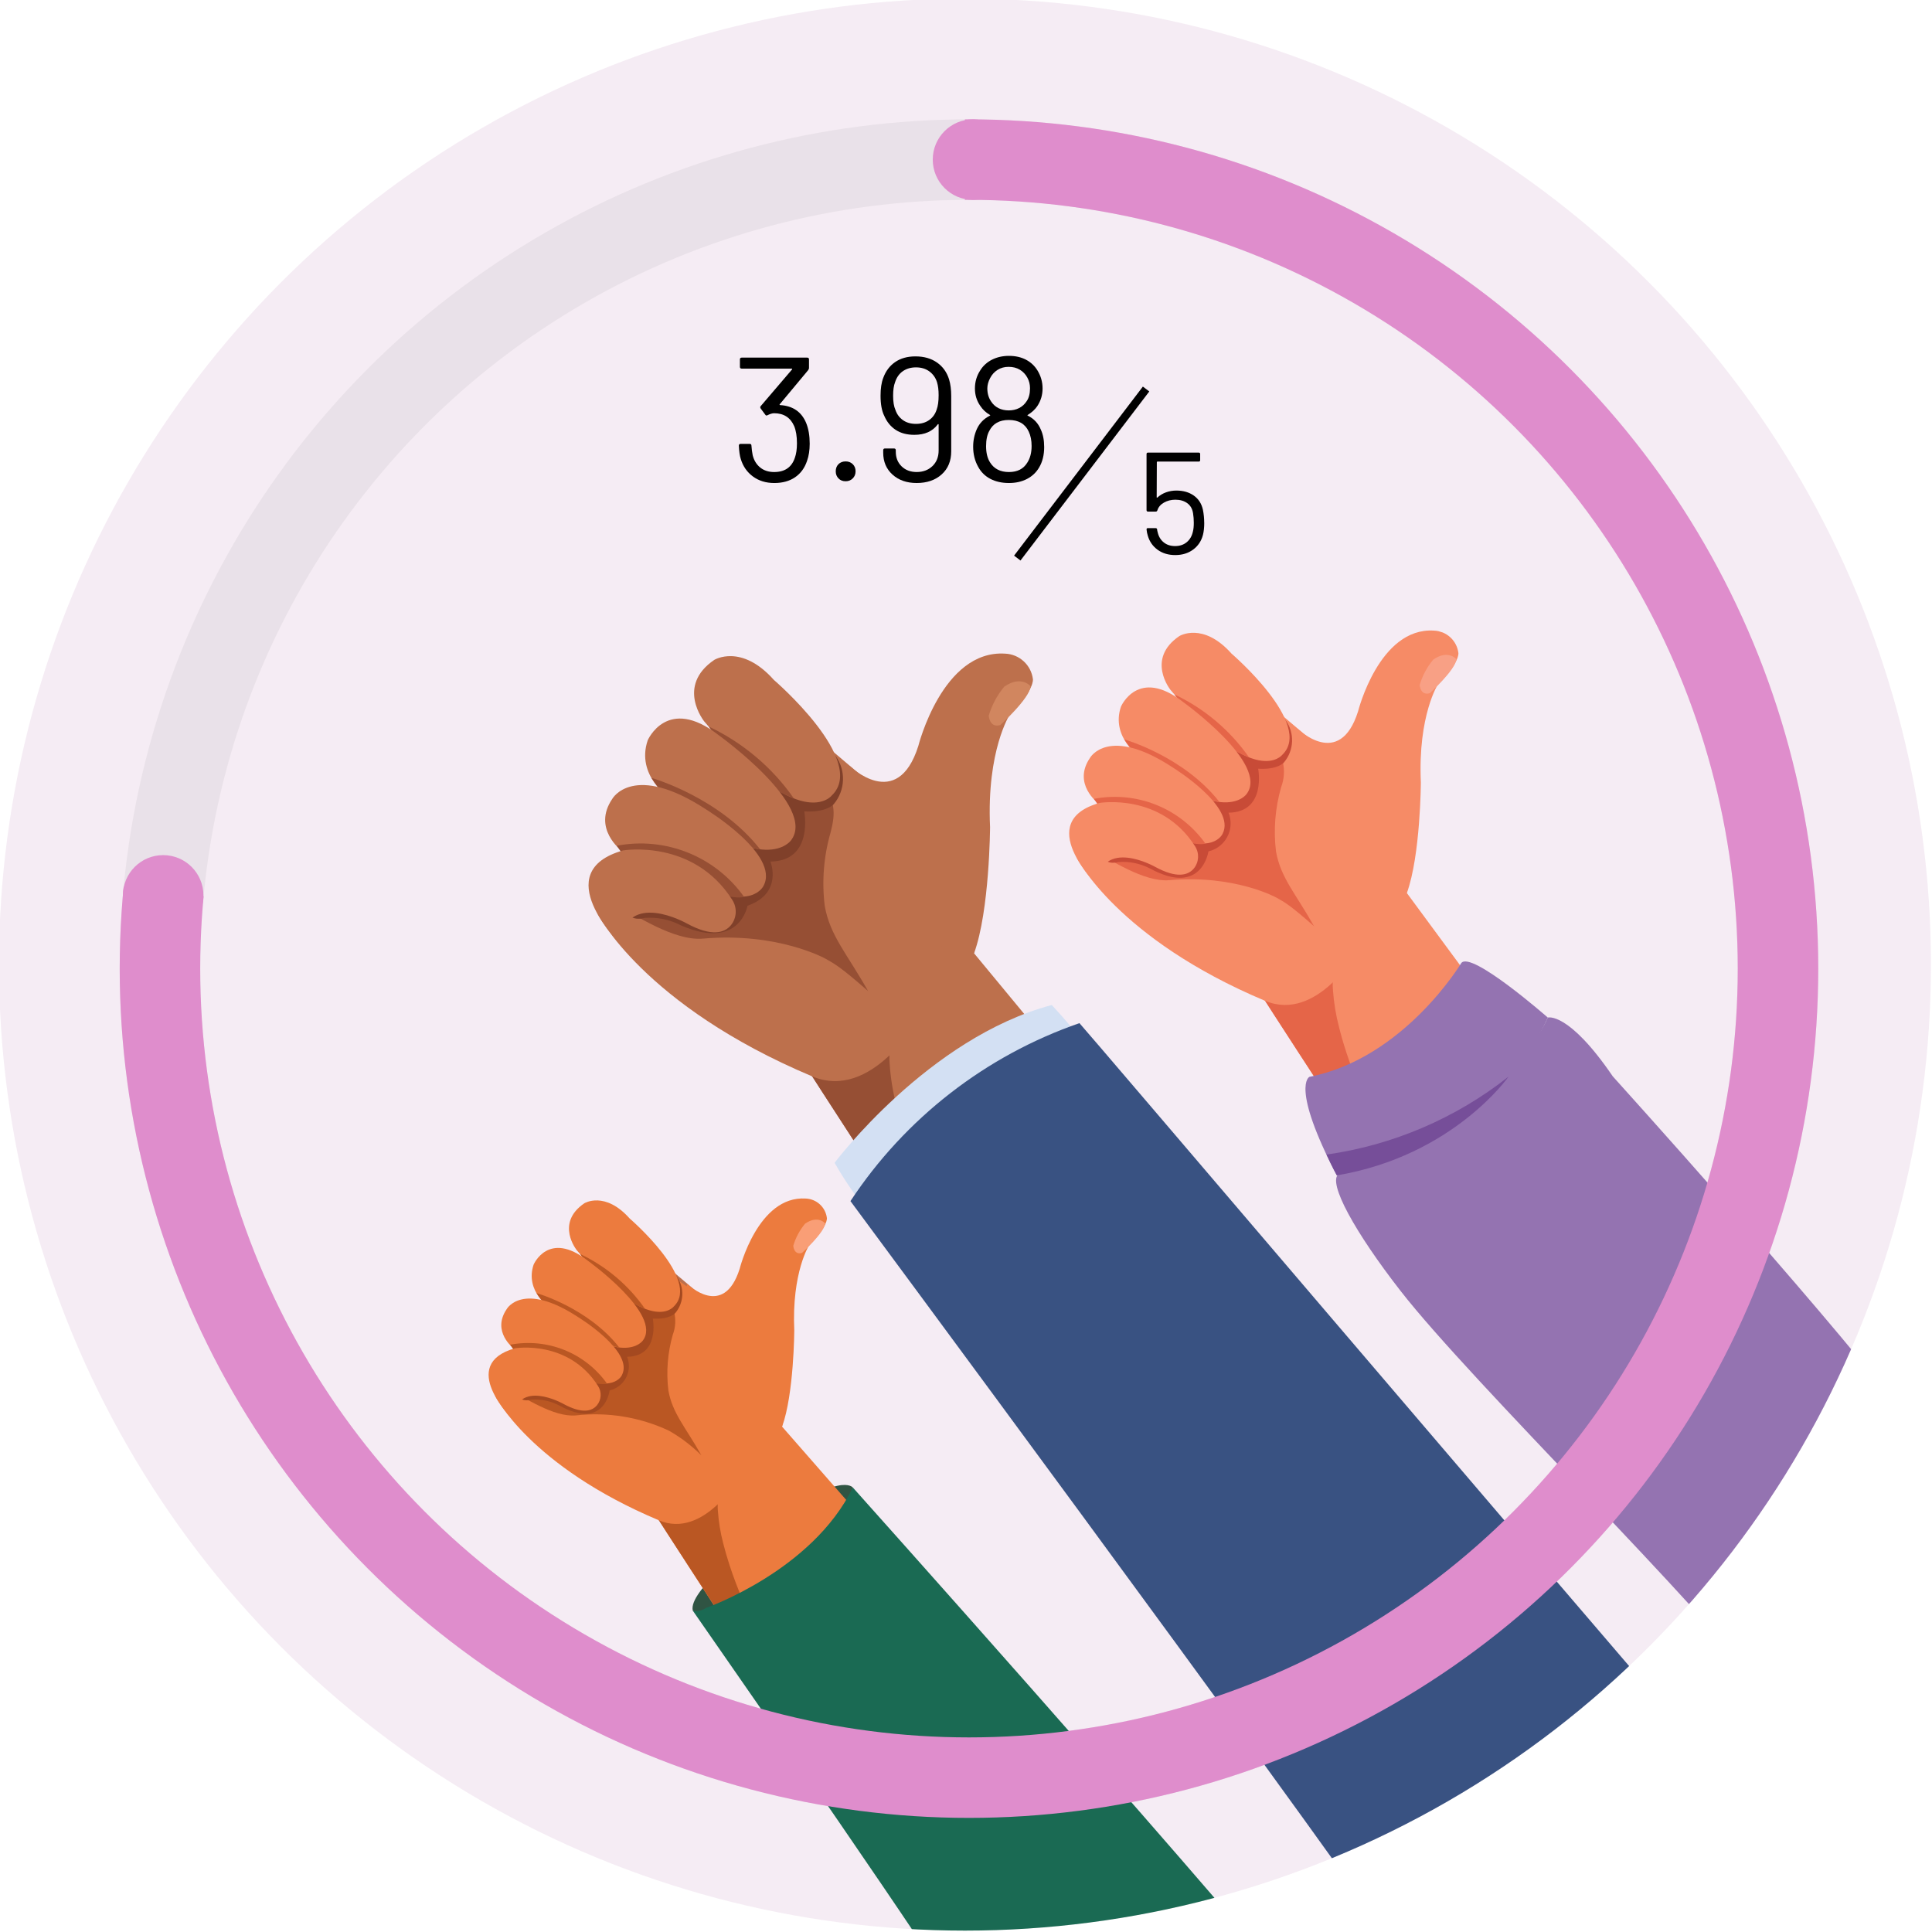
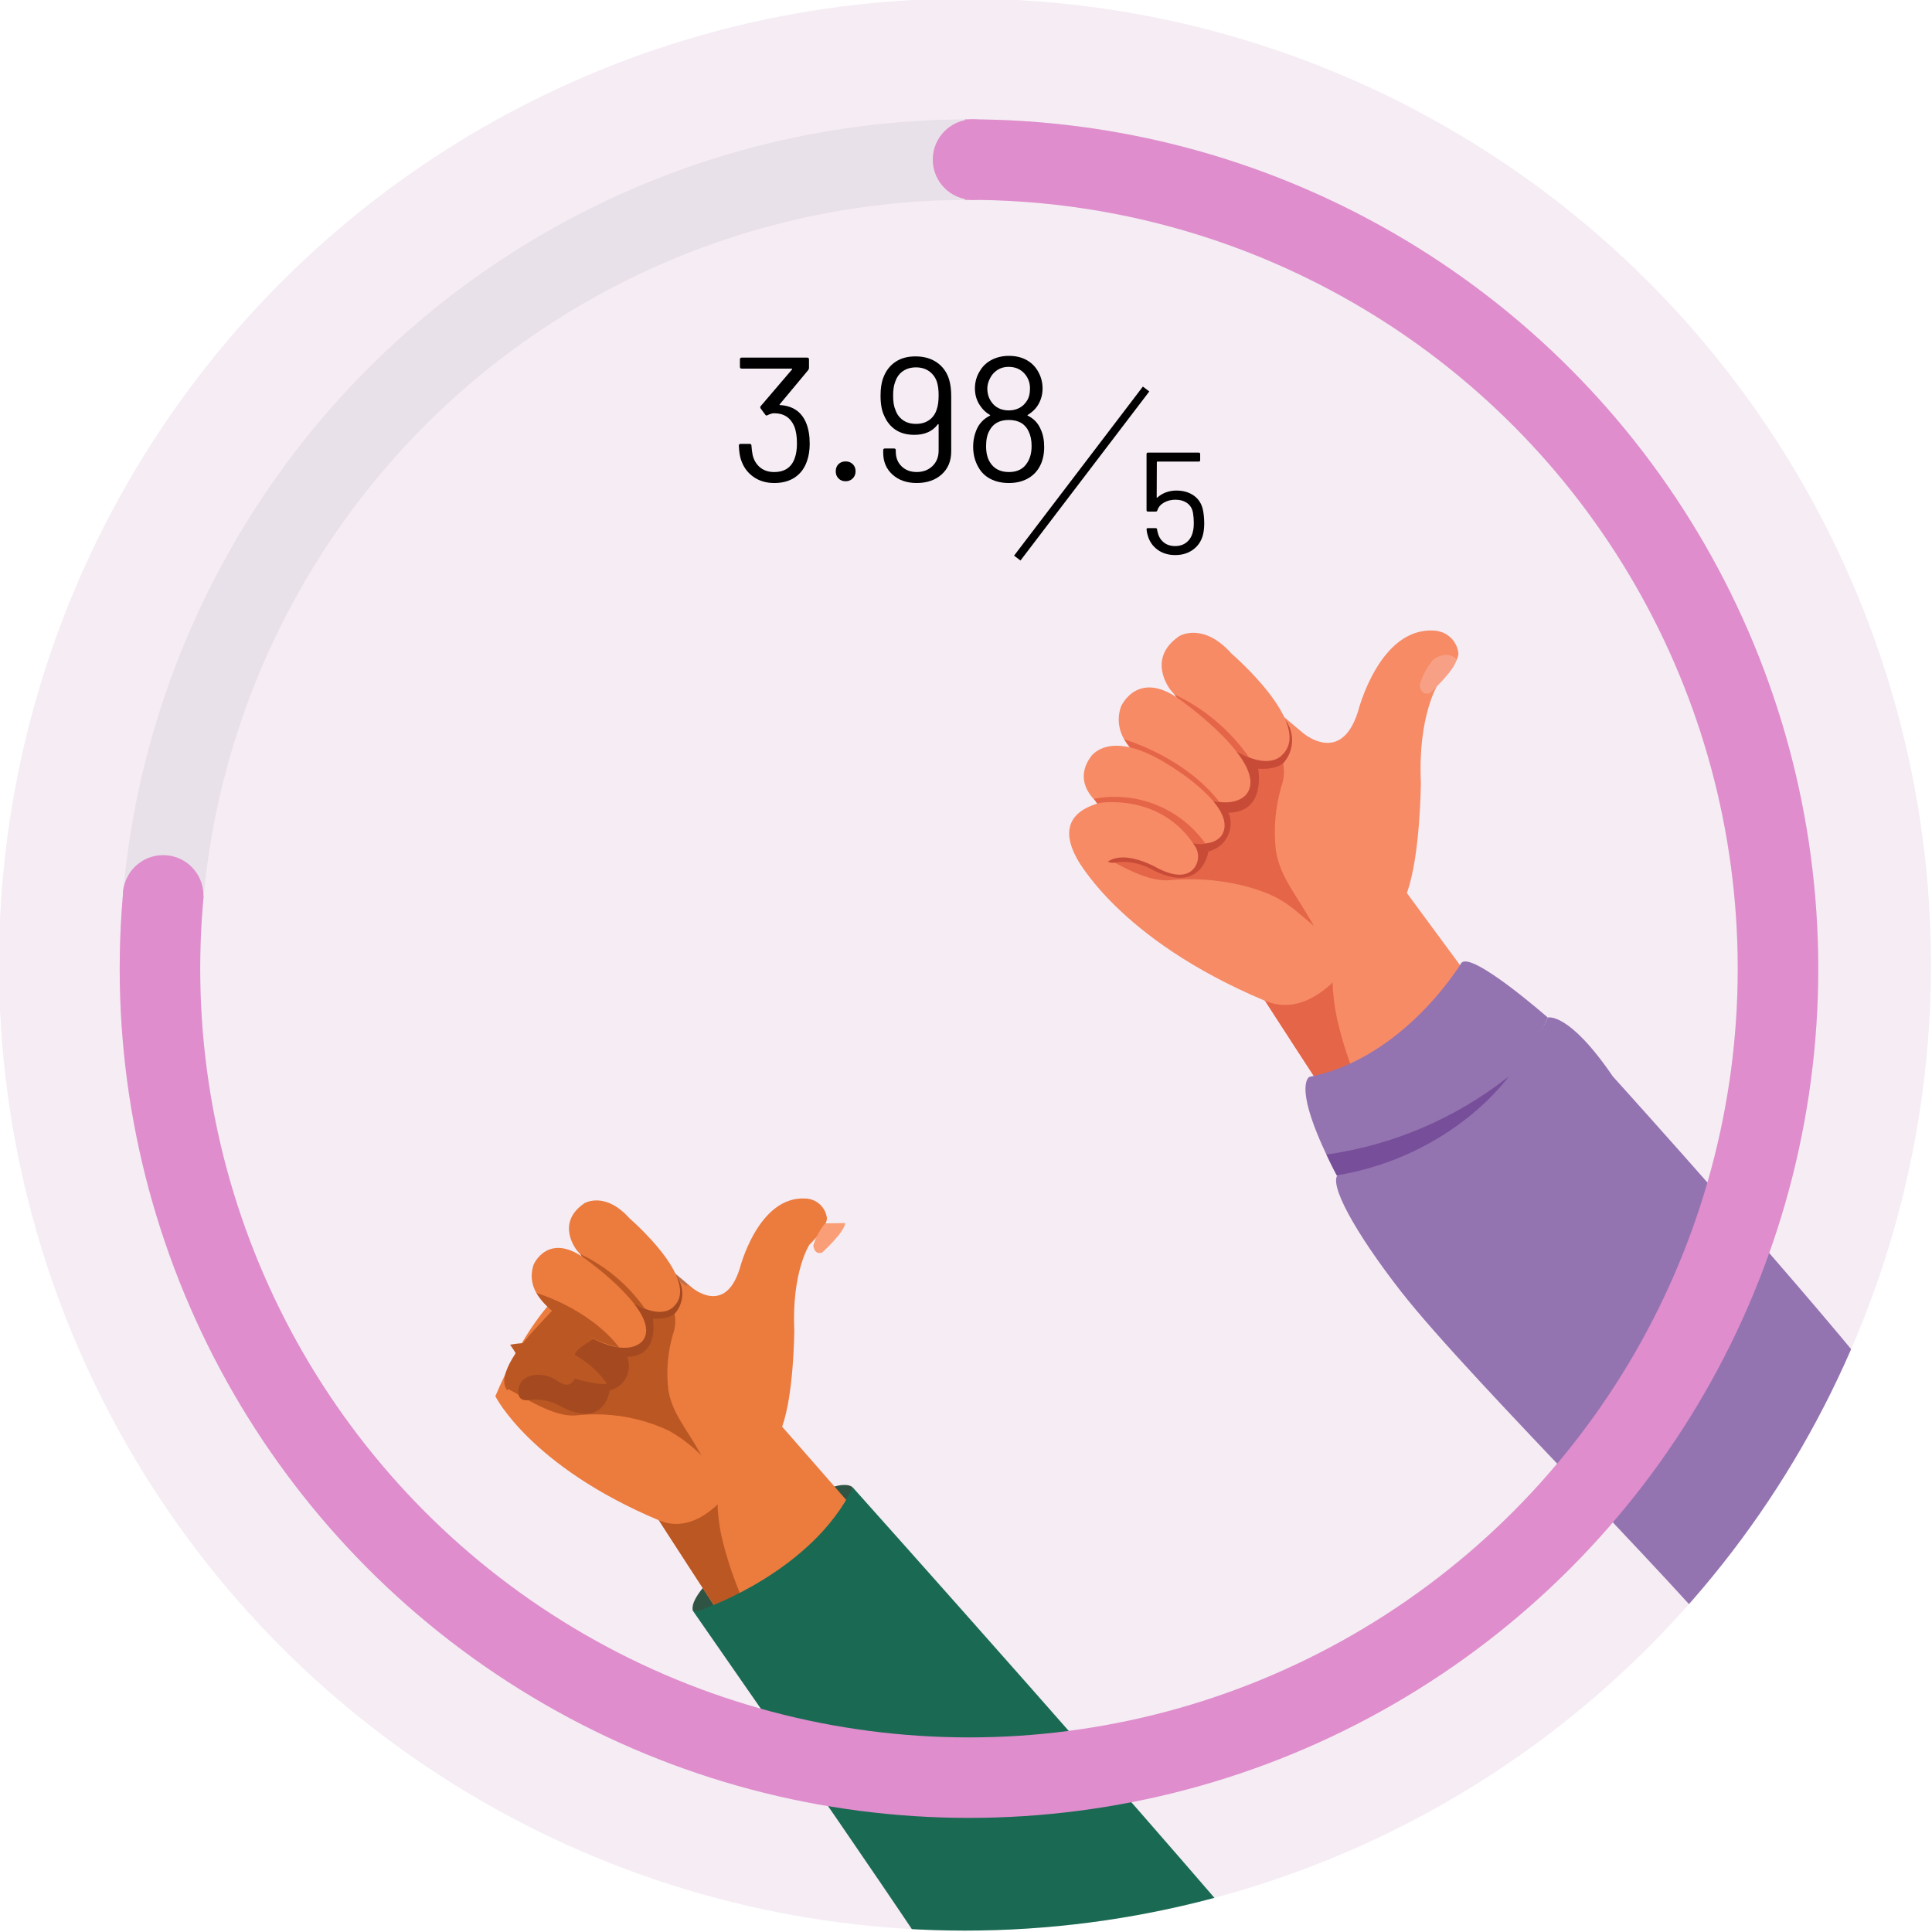
<svg xmlns="http://www.w3.org/2000/svg" id="_レイヤー_1" data-name=" レイヤー 1" width="240" height="240" version="1.1" viewBox="0 0 240 240">
  <defs>
    <clipPath id="clippath">
      <circle cx="119.87" cy="119.826" r="120" fill="none" stroke-width="0" />
    </clipPath>
    <clipPath id="clippath-1">
      <rect x="58.623" y="74.942" width="178.741" height="175.069" transform="translate(-50.652 256.5) rotate(-73)" fill="none" stroke-width="0" />
    </clipPath>
    <clipPath id="clippath-2">
      <rect x="58.623" y="74.942" width="178.741" height="175.069" transform="translate(-50.652 256.5) rotate(-73)" fill="none" stroke-width="0" />
    </clipPath>
    <clipPath id="clippath-3">
-       <rect x="58.623" y="74.942" width="178.741" height="175.069" transform="translate(-50.652 256.5) rotate(-73)" fill="none" stroke-width="0" />
-     </clipPath>
+       </clipPath>
    <clipPath id="clippath-4">
      <polygon points="119.87 4.281 119.87 122.626 -18.117 106.168 -18.117 254.626 270.737 254.626 270.737 -14.626 119.87 -14.626 119.87 4.281" fill="none" stroke-width="0" />
    </clipPath>
  </defs>
  <g clip-path="url(#clippath)">
    <g id="_マスクグループ_5" data-name="マスクグループ 5">
      <path id="_パス_120" data-name="パス 120" d="M-23.737-.174h284.262v240H-23.737V-.174Z" fill="#efe0ec" isolation="isolate" opacity=".6" stroke-width="0" />
      <g id="_グループ_44" data-name="グループ 44">
        <g id="_グループ_5" data-name="グループ 5">
          <g clip-path="url(#clippath-1)">
            <g id="_グループ_4" data-name="グループ 4">
              <path id="_パス_21" data-name="パス 21" d="M174.764,110.937s-11.264-3.083-11.56-2.855c-2.999,2.306-6.223,8.554-6.61,15.351l.005.008c.058.091.665,1.034,1.677,2.604.808,1.254,1.875,2.909,3.128,4.851l.043.065.37.572,1.618,2.504,2.356,3.642c4.984,7.7,17.576,26.478,22.446,33.863,0,0,15.356,4.156,21.786-12.77l-35.258-47.836Z" fill="#f68b66" stroke-width="0" />
              <path id="_パス_22" data-name="パス 22" d="M184.376,162.569l-2.449-.361c-4.691-7.136-10.959-16.684-16.094-24.532l-2.386-3.647-1.628-2.495-.373-.57-.043-.065c-1.259-1.93-2.334-3.587-3.152-4.854-.886-1.372-1.468-2.287-1.655-2.597l-.005-.008s4.81-7.501,9.071-2.363c-.11.63-.136,1.272-.078,1.91h0c.108,1.562.363,3.11.761,4.625.23.924.524,1.957.899,3.106.544,1.671,1.261,3.587,2.2,5.768,2.713,6.306,7.281,14.834,14.927,26.082" fill="#e56548" stroke-width="0" />
              <path id="_パス_23" data-name="パス 23" d="M149.599,80.828s13.732,11.293,16.715,14.135c0,0-3.126,4.754-9.732,2.76,0,0-9.902-4.523-6.982-16.894" fill="#f68b66" stroke-width="0" />
              <path id="_パス_24" data-name="パス 24" d="M157.15,124.326c-18.409-7.746-23.369-17.738-23.369-17.738,11.961-28.068,25.238-17.137,25.238-17.137,6.749,4.242,12.169,10.297,15.638,17.474,0,0,2.56,5.53-5.947,11.148,0,0-5.065,8.982-11.558,6.25" fill="#f68b66" stroke-width="0" />
              <path id="_パス_25" data-name="パス 25" d="M135.589,105.549c2.29,1.184,6.495,4.067,9.681,3.789,8.141-.714,13.322,2.184,13.322,2.184,1.026.584,1.549.821,4.635,3.524-2.275-4.053-4.141-6.002-4.717-9.276-.325-2.676-.108-5.39.638-7.98.769-2.038.243-4.338-1.335-5.839-1.751-1.999-5.325-9.022-7.907-10.783-1.703-1.161.773,6.707-.922,7.571-3.964,2.022-6.759,5.271-9.744,8.485-1.22,1.314-5.603,6.424-3.722,8.571" fill="#e56548" stroke-width="0" />
              <path id="_パス_26" data-name="パス 26" d="M137.115,105.413c.373-1.935,2.987-2.349,4.916-1.373.781.395,1.606,1.294,2.511.738s.608-1.502.483-2.303c-.341-1.055.046-2.21.956-2.845.972-.748,2.371-1.311,2.91-2.512.499-1.115.436-2.453,1.16-3.521.642-.803,1.485-1.422,2.442-1.797,1.455-.579,2.867-1.26,4.226-2.039.824-.536,2.333-1.169,2.974-.318,1.155,1.589,1.076,3.762-.191,5.263,0,0-.761.939-3.209.787,0,0,1.059,5.403-3.679,5.463.737,1.827-.148,3.905-1.975,4.642-.169.068-.344.124-.522.165,0,0-.795,5.623-7.223,2.144-1.221-.642-2.598-.927-3.973-.822,0,0-2.254.679-1.801-1.669" fill="#c84b37" stroke-width="0" />
              <path id="_パス_27" data-name="パス 27" d="M145.413,85.715s-3.113-3.842,1.09-6.7c0,0,2.929-1.808,6.485,2.182,0,0,10.245,8.8,6.3,12.57,0,0-3.38,4.449-13.872-8.051" fill="#f68b66" stroke-width="0" />
              <path id="_パス_28" data-name="パス 28" d="M145.911,86.272c3.711,1.756,6.9,4.451,9.252,7.817-3.83-1.566-7.068-4.302-9.252-7.817" fill="#e56548" stroke-width="0" />
              <path id="_パス_29" data-name="パス 29" d="M139.253,87.773s2.115-4.941,7.716-.569c0,0,10.776,7.725,7.869,11.456,0,0-2.943,4.218-13.168-4.571,0,0-3.727-2.486-2.418-6.318" fill="#f68b66" stroke-width="0" />
              <path id="_パス_30" data-name="パス 30" d="M139.674,91.857s7.388,2.083,11.836,7.801c0,0-3.964-.638-8.659-4.53-1.277-.858-2.361-1.973-3.182-3.273" fill="#e56548" stroke-width="0" />
              <path id="_パス_31" data-name="パス 31" d="M136.409,99.766s-3.224-2.392-.995-5.637c0,0,2.272-4.03,10.205,1.168,0,0,8.026,4.902,6.25,8.289,0,0-1.29,2.939-7.26-.381,0,0-6.275-4.765-8.199-3.434" fill="#f68b66" stroke-width="0" />
              <path id="_パス_32" data-name="パス 32" d="M135.889,99.236c5.296-1.014,10.697,1.147,13.832,5.534,0,0-.631.951-12.639-3.176,0,0,.295-.301-1.193-2.357" fill="#e56548" stroke-width="0" />
              <path id="_パス_33" data-name="パス 33" d="M136.232,109.87s-7.912-7.803.35-10.127c0,0,7.63-1.291,11.871,5.38.555.856.495,1.972-.149,2.763-.684.819-2.058,1.297-4.813-.206,0,0-6.607-3.744-7.257,2.19" fill="#f68b66" stroke-width="0" />
              <path id="_パス_34" data-name="パス 34" d="M161.202,90.529s5.197,5.127,7.497-2.147c0,0,2.619-10.476,9.434-10.046,1.555.057,2.84,1.233,3.034,2.777,0,0,.208,1.154-2.51,3.834,0,0-2.536,3.896-2.153,12.261,0,0-.047,9.067-1.739,13.726,0,0-4.855,2.011-10.095-10.117,0,0-4.999-4.494-3.468-10.291" fill="#f68b66" stroke-width="0" />
              <path id="_パス_35" data-name="パス 35" d="M180.917,81.888s-1.009-1.24-2.867.043c-.774.926-1.35,2.001-1.692,3.158,0,0,.078,1.375,1.256,1.022,0,0,3.199-2.899,3.303-4.219" fill="#f8a085" stroke-width="0" />
              <path id="_パス_36" data-name="パス 36" d="M233.54,182.051c-3.103,10.192-7.974,19.758-14.392,28.261-7.253-10.269-36.3-38.56-45.176-49.964-5.617-7.218-9.103-13.479-7.683-14.504,0,0,21.043-8.311,25.985-19.441,0,0,2.562-.77,8.069,7.302,0,0,25.415,28.129,35.169,40.777-.544,2.527-1.2,5.051-1.969,7.571" fill="#9473b1" stroke-width="0" />
              <path id="_パス_37" data-name="パス 37" d="M181.523,119.637s-7.076,11.822-18.866,14.135c0,0-2.388,1.114,3.402,12.236,0,0,19.861-5.022,26.213-19.606,0,0-9.528-8.357-10.749-6.766" fill="#9473b1" stroke-width="0" />
              <path id="_パス_38" data-name="パス 38" d="M164.777,143.426c8.263-1.17,16.068-4.511,22.619-9.682,0,0-6.868,9.834-21.328,12.266,0,0-.558-.981-1.286-2.583" fill="#764e99" stroke-width="0" />
            </g>
          </g>
        </g>
        <g id="_グループ_7" data-name="グループ 7">
          <g clip-path="url(#clippath-2)">
            <g id="_グループ_6" data-name="グループ 6">
              <path id="_パス_39" data-name="パス 39" d="M105.942,184.783s-1.735-2.191-10.242,4.897c-2.674,2.229-10.233,7.951-9.64,10.402,0,0,14.196,9.059,19.882-15.3" fill="#305443" stroke-width="0" />
              <path id="_パス_40" data-name="パス 40" d="M130.326,215.136c-2.182,5.895-6.792,10.567-12.657,12.829-3.836-.416-7.642-1.075-11.395-1.975-5.081-7.645-13.304-19.94-16.92-25.526l-2.048-3.166-1.406-2.177-.321-.497-.037-.056c-1.087-1.692-2.016-3.126-2.719-4.217l-1.457-2.263-.004-.006c.336-5.907,3.138-11.338,5.744-13.343.259-.199,10.047,2.481,10.047,2.481l33.173,37.916Z" fill="#ec7b3e" stroke-width="0" />
              <path id="_パス_41" data-name="パス 41" d="M105.509,222.092l-2.129-.313c-4.076-6.203-9.525-14.5-13.987-21.321l-2.074-3.17-1.415-2.167-.323-.496-.037-.056c-1.093-1.678-2.028-3.117-2.739-4.218-.77-1.192-1.275-1.987-1.437-2.261l-.004-.006s4.181-6.52,7.883-2.053c-.095.548-.118,1.106-.067,1.66h0c.093,1.359.314,2.706.66,4.023.2.803.456,1.7.781,2.699.473,1.452,1.097,3.117,1.912,5.013,2.358,5.481,6.326,12.891,12.976,22.669" fill="#ba5723" stroke-width="0" />
              <path id="_パス_42" data-name="パス 42" d="M75.284,151.051s11.934,9.818,14.527,12.284c0,0-2.72,4.13-8.459,2.399,0,0-8.607-3.931-6.072-14.684" fill="#bd704c" stroke-width="0" />
              <path id="_パス_43" data-name="パス 43" d="M81.845,188.856c-16-6.732-20.311-15.412-20.311-15.412,10.396-24.395,21.935-14.894,21.935-14.894,5.866,3.687,10.576,8.95,13.592,15.187,0,0,2.225,4.807-5.17,9.691,0,0-4.402,7.806-10.045,5.433" fill="#ec7b3e" stroke-width="0" />
              <path id="_パス_44" data-name="パス 44" d="M63.108,172.535c1.987,1.026,5.648,3.536,8.414,3.294,3.961-.45,7.968.207,11.578,1.898,1.472.839,2.826,1.869,4.029,3.063-1.977-3.523-3.599-5.217-4.1-8.063-.284-2.325-.096-4.684.552-6.936.668-1.771.211-3.77-1.161-5.075-1.521-1.741-4.628-7.842-6.872-9.372-1.48-1.009.669,5.829-.802,6.581-3.442,1.759-5.875,4.583-8.469,7.374-1.061,1.14-4.87,5.583-3.234,7.449" fill="#ba5723" stroke-width="0" />
              <path id="_パス_45" data-name="パス 45" d="M64.433,172.419c.324-1.679,2.596-2.042,4.27-1.194.678.344,1.396,1.124,2.182.642s.527-1.303.421-2.003c-.297-.917.04-1.921.83-2.473.845-.651,2.061-1.139,2.529-2.183.434-.968.38-2.131,1.007-3.059.558-.698,1.29-1.236,2.122-1.562,1.264-.503,2.492-1.095,3.672-1.772.716-.466,2.028-1.016,2.585-.276,1.003,1.382.935,3.269-.167,4.574,0,0-.66.815-2.789.684,0,0,.92,4.695-3.198,4.747.64,1.588-.128,3.394-1.716,4.034-.148.06-.299.108-.454.144,0,0-.589,5.006-6.278,1.863-1.061-.558-2.258-.805-3.453-.714,0,0-1.958.59-1.565-1.451" fill="#a44920" stroke-width="0" />
              <path id="_パス_46" data-name="パス 46" d="M71.645,155.299s-2.704-3.336.944-5.824c0,0,2.547-1.572,5.637,1.897,0,0,8.904,7.647,5.473,10.924,0,0-2.938,3.867-12.057-6.998" fill="#ec7b3e" stroke-width="0" />
              <path id="_パス_47" data-name="パス 47" d="M72.076,155.782c3.226,1.526,5.997,3.868,8.041,6.794-3.329-1.362-6.143-3.739-8.041-6.794" fill="#ba5723" stroke-width="0" />
              <path id="_パス_48" data-name="パス 48" d="M66.292,157.086s1.836-4.295,6.706-.494c0,0,9.366,6.714,6.84,9.957,0,0-2.557,3.665-11.445-3.973,0,0-3.239-2.16-2.102-5.49" fill="#ec7b3e" stroke-width="0" />
              <path id="_パス_49" data-name="パス 49" d="M66.658,160.638s6.42,1.81,10.289,6.777c-2.794-.675-5.378-2.027-7.526-3.937-1.108-.744-2.05-1.712-2.763-2.84" fill="#ba5723" stroke-width="0" />
-               <path id="_パス_50" data-name="パス 50" d="M63.82,167.509s-2.803-2.079-.866-4.904c0,0,1.974-3.503,8.87,1.016,0,0,6.975,4.26,5.431,7.203,0,0-1.121,2.555-6.31-.331,0,0-5.454-4.14-7.127-2.985" fill="#ec7b3e" stroke-width="0" />
              <path id="_パス_51" data-name="パス 51" d="M63.37,167.047c4.602-.881,9.295.997,12.019,4.808,0,0-.548.827-10.985-2.76,0,0,.257-.261-1.037-2.049" fill="#ba5723" stroke-width="0" />
-               <path id="_パス_52" data-name="パス 52" d="M63.666,176.292s-6.877-6.782.304-8.802c0,0,6.631-1.121,10.317,4.676.483.744.43,1.714-.13,2.402-.595.712-1.788,1.126-4.183-.179,0,0-5.742-3.254-6.308,1.904" fill="#ec7b3e" stroke-width="0" />
              <path id="_パス_53" data-name="パス 53" d="M85.368,159.485s4.517,4.455,6.515-1.867c0,0,2.277-9.105,8.2-8.731,1.352.05,2.468,1.072,2.636,2.414,0,0,.181,1.003-2.18,3.332,0,0-2.204,3.386-1.871,10.657,0,0-.041,7.881-1.512,11.93,0,0-4.22,1.749-8.774-8.792,0,0-4.348-3.907-3.017-8.944" fill="#ec7b3e" stroke-width="0" />
-               <path id="_パス_54" data-name="パス 54" d="M102.503,151.971s-.877-1.078-2.492.037c-.671.805-1.17,1.739-1.467,2.745,0,0,.068,1.195,1.088.887,0,0,2.78-2.52,2.871-3.669" fill="#f99e76" stroke-width="0" />
+               <path id="_パス_54" data-name="パス 54" d="M102.503,151.971c-.671.805-1.17,1.739-1.467,2.745,0,0,.068,1.195,1.088.887,0,0,2.78-2.52,2.871-3.669" fill="#f99e76" stroke-width="0" />
              <path id="_パス_55" data-name="パス 55" d="M161.917,248.789c-14.586,2.942-29.673,2.244-43.925-2.031-8.416-12.992-31.844-46.517-31.93-46.675.574.113,1.17-.011,1.651-.344,0,0,13.184-4.591,18.231-14.954,0,0,40.245,44.964,55.975,64.009" fill="#1a6a53" stroke-width="0" />
            </g>
          </g>
        </g>
        <g id="_グループ_9" data-name="グループ 9">
          <g clip-path="url(#clippath-3)">
            <g id="_グループ_8" data-name="グループ 8">
              <path id="_パス_56" data-name="パス 56" d="M121.003,118.423s-12.861-3.52-13.2-3.259c-3.42,2.634-7.106,9.769-7.547,17.529l.006.009c.067.104.759,1.18,1.914,2.974.922,1.432,2.141,3.322,3.571,5.539l.048.074.422.652,1.845,2.859,2.69,4.159c5.691,8.792,20.068,30.232,25.629,38.667,0,0,19.987,1.768,27.328-17.559l-42.706-51.644Z" fill="#bd704c" stroke-width="0" />
              <path id="_パス_57" data-name="パス 57" d="M131.977,177.376l-2.802-.413c-5.352-8.148-12.513-19.05-18.376-28.012l-2.724-4.165-1.858-2.849-.428-.654-.048-.074c-1.436-2.204-2.665-4.095-3.599-5.542-1.012-1.564-1.677-2.611-1.888-2.97l-.006-.008s5.493-8.568,10.357-2.698c-.125.72-.154,1.453-.088,2.18h0c.122,1.785.412,3.554.867,5.284.263,1.055.598,2.234,1.027,3.545.622,1.908,1.439,4.1,2.512,6.586,3.097,7.2,8.312,16.936,17.046,29.785" fill="#964f34" stroke-width="0" />
              <path id="_パス_58" data-name="パス 58" d="M92.269,84.043s15.68,12.896,19.085,16.139c0,0-3.574,5.426-11.114,3.151,0,0-11.307-5.165-7.972-19.29" fill="#bd704c" stroke-width="0" />
              <path id="_パス_59" data-name="パス 59" d="M100.89,133.71c-21.02-8.844-26.684-20.252-26.684-20.252,13.657-32.049,28.817-19.567,28.817-19.567,7.706,4.843,13.894,11.757,17.856,19.951,0,0,2.924,6.315-6.792,12.731,0,0-5.784,10.257-13.197,7.136" fill="#bd704c" stroke-width="0" />
              <path id="_パス_60" data-name="パス 60" d="M76.276,112.271c2.619,1.354,7.421,4.646,11.054,4.327,9.296-.818,15.212,2.493,15.212,2.493,1.171.667,1.768.937,5.293,4.023-2.598-4.628-4.728-6.854-5.385-10.592-.371-3.055-.124-6.154.729-9.112.634-2.414.671-4.154-1.525-6.668-1.999-2.284-6.08-10.302-9.028-12.311-1.944-1.326.88,7.658-1.053,8.645-4.522,2.311-7.718,6.019-11.127,9.688-1.393,1.5-6.398,7.335-4.247,9.786" fill="#964f34" stroke-width="0" />
              <path id="_パス_61" data-name="パス 61" d="M78.014,112.115c.426-2.209,3.411-2.682,5.61-1.568.892.452,1.834,1.478,2.867.843s.694-1.715.552-2.63c-.222-1.427-.107-2.326,1.092-3.249,1.11-.856,2.708-1.497,3.322-2.868.57-1.273.5-2.8,1.324-4.02.734-.916,1.695-1.623,2.788-2.05,1.661-.661,3.273-1.439,4.825-2.328.941-.612,2.664-1.335,3.396-.363,1.318,1.815,1.228,4.295-.219,6.01,0,0-.868,1.072-3.664.899,0,0,1.208,6.169-4.201,6.235,0,0,1.604,3.941-2.851,5.489,0,0-.953,5.604-8.247,2.448-1.394-.733-2.966-1.059-4.537-.938,0,0-2.574.775-2.056-1.907" fill="#80402a" stroke-width="0" />
              <path id="_パス_62" data-name="パス 62" d="M87.487,89.624s-3.551-4.386,1.244-7.651c0,0,3.349-2.063,7.405,2.492,0,0,11.699,10.047,7.191,14.352,0,0-3.859,5.081-15.839-9.193" fill="#bd704c" stroke-width="0" />
              <path id="_パス_63" data-name="パス 63" d="M88.052,90.256c4.237,2.005,7.878,5.081,10.563,8.924-4.373-1.789-8.07-4.912-10.563-8.924" fill="#964f34" stroke-width="0" />
              <path id="_パス_64" data-name="パス 64" d="M80.456,91.973s2.416-5.64,8.812-.652c0,0,12.305,8.821,8.985,13.082,0,0-3.355,4.818-15.031-5.218,0,0-4.256-2.838-2.761-7.213" fill="#bd704c" stroke-width="0" />
              <path id="_パス_65" data-name="パス 65" d="M80.933,96.636s8.435,2.378,13.519,8.903c0,0-4.526-.728-9.888-5.172-1.456-.978-2.693-2.249-3.631-3.732" fill="#964f34" stroke-width="0" />
              <path id="_パス_66" data-name="パス 66" d="M77.208,105.666s-3.681-2.732-1.138-6.443c0,0,2.594-4.602,11.652,1.334,0,0,9.164,5.597,7.138,9.464,0,0-1.473,3.357-8.289-.434,0,0-7.164-5.44-9.363-3.922" fill="#bd704c" stroke-width="0" />
              <path id="_パス_67" data-name="パス 67" d="M76.614,105.061c6.047-1.157,12.214,1.31,15.794,6.319,0,0-.72,1.086-14.431-3.627,0,0,.337-.343-1.362-2.692" fill="#964f34" stroke-width="0" />
              <path id="_パス_68" data-name="パス 68" d="M77.011,117.205s-9.035-8.91.398-11.564c0,0,8.711-1.473,13.554,6.143.634.977.566,2.252-.17,3.155-.782.935-2.349,1.478-5.496-.235,0,0-7.545-4.276-8.287,2.5" fill="#bd704c" stroke-width="0" />
              <path id="_パス_69" data-name="パス 69" d="M105.517,95.119s5.934,5.854,8.56-2.451c0,0,2.991-11.961,10.772-11.471,1.776.065,3.243,1.408,3.464,3.171,0,0,.237,1.317-2.865,4.377,0,0-2.896,4.448-2.459,14.001,0,0-.053,10.354-1.986,15.673,0,0-5.543,2.297-11.527-11.551,0,0-5.707-5.132-3.96-11.749" fill="#bd704c" stroke-width="0" />
              <path id="_パス_70" data-name="パス 70" d="M128.03,85.25s-1.153-1.416-3.273.045c-.883,1.058-1.541,2.285-1.932,3.606,0,0,.088,1.569,1.433,1.17,0,0,3.653-3.311,3.774-4.82" fill="#d1865f" stroke-width="0" />
              <path id="_パス_71" data-name="パス 71" d="M107.814,150.492c-1.542-1.898-2.925-3.919-4.137-6.043,0,0,11.616-15.527,26.978-19.601,1.842,1.975,3.562,4.061,5.15,6.246,0,0-20.709,21.219-27.995,19.398" fill="#d3e0f3" stroke-width="0" />
              <path id="_パス_72" data-name="パス 72" d="M210.59,216.512c-10.131,11.438-22.97,20.151-37.341,25.343-13.365-19.395-67.602-92.65-67.602-92.65,6.792-10.296,16.79-18.066,28.444-22.107.167.083,57.52,67.441,76.501,89.414" fill="#395282" stroke-width="0" />
            </g>
          </g>
        </g>
      </g>
    </g>
  </g>
  <g id="_グループ_43" data-name="グループ 43">
    <g id="_楕円形_6" data-name="楕円形 6" opacity=".05">
      <circle cx="120.37" cy="120.326" r="105.5" fill="none" stroke-width="0" />
      <circle cx="120.37" cy="120.326" r="100.5" fill="none" stroke="#000" stroke-width="10" />
    </g>
    <g clip-path="url(#clippath-4)">
      <g id="_マスクグループ_6" data-name="マスクグループ 6">
        <g id="_楕円形_7" data-name="楕円形 7">
          <circle cx="120.37" cy="120.326" r="105.5" fill="none" stroke-width="0" />
          <circle cx="120.37" cy="120.326" r="100.5" fill="none" stroke="#df8dcc" stroke-width="10" />
        </g>
      </g>
    </g>
    <circle id="_楕円形_8" data-name="楕円形 8" cx="20.27" cy="111.226" r="5" fill="#df8dcc" stroke-width="0" />
    <circle id="_楕円形_9" data-name="楕円形 9" cx="120.87" cy="19.826" r="5" fill="#df8dcc" stroke-width="0" />
    <g id="_グループ_45" data-name="グループ 45">
      <g id="_3.98" data-name=" 3.98" isolation="isolate">
        <g isolation="isolate">
          <path d="M100.584,55.118c0,.807-.11,1.518-.33,2.134-.293.88-.789,1.559-1.485,2.035-.697.477-1.559.715-2.585.715s-1.907-.268-2.64-.803-1.239-1.258-1.518-2.167c-.132-.41-.212-.968-.242-1.672,0-.146.073-.22.22-.22h1.122c.146,0,.22.073.22.22.029.426.081.821.154,1.188.161.646.473,1.155.935,1.529s1.038.561,1.727.561c1.32,0,2.178-.586,2.574-1.76.176-.483.264-1.085.264-1.804,0-.88-.118-1.599-.352-2.156-.469-1.056-1.298-1.584-2.486-1.584-.22,0-.492.081-.814.242-.059.029-.103.044-.132.044-.059,0-.11-.036-.154-.11l-.572-.77c-.074-.117-.066-.22.022-.308l3.872-4.532c.044-.073.029-.11-.044-.11h-6.204c-.147,0-.22-.073-.22-.22v-.924c0-.146.073-.221.22-.221h8.14c.146,0,.22.074.22.221v1.078c0,.073-.037.161-.11.264l-3.52,4.224c-.03.03-.037.056-.022.077.014.022.044.033.088.033,1.569.103,2.64.844,3.212,2.222.293.719.44,1.577.44,2.574Z" fill="#000" stroke-width="0" />
          <path d="M104.16,59.43c-.228-.234-.341-.527-.341-.88,0-.366.113-.663.341-.891.227-.228.524-.341.891-.341.352,0,.645.113.88.341.234.228.352.524.352.891,0,.353-.118.646-.352.88-.235.235-.528.353-.88.353-.367,0-.664-.117-.891-.353Z" fill="#000" stroke-width="0" />
          <path d="M118.163,49.2v6.864c0,1.202-.396,2.159-1.188,2.871-.792.711-1.826,1.066-3.102,1.066-1.232,0-2.233-.348-3.003-1.045-.77-.696-1.155-1.603-1.155-2.717v-.308c0-.146.073-.221.22-.221h1.122c.146,0,.22.074.22.221v.176c0,.748.242,1.356.726,1.826.484.469,1.107.703,1.87.703.792,0,1.444-.245,1.958-.736.513-.491.77-1.141.77-1.947v-3.212c0-.029-.015-.048-.044-.055-.029-.008-.051.004-.066.032-.646.866-1.613,1.299-2.904,1.299-.924,0-1.698-.206-2.321-.616s-1.096-.99-1.419-1.738c-.308-.616-.462-1.452-.462-2.508,0-.895.11-1.628.33-2.2.308-.851.803-1.511,1.485-1.979.682-.47,1.521-.704,2.519-.704,1.056,0,1.947.253,2.673.759.726.506,1.228,1.206,1.507,2.101.176.587.264,1.276.264,2.068ZM115.423,52.182c.447-.315.759-.752.935-1.31.161-.425.242-1.02.242-1.782,0-.63-.066-1.166-.198-1.605-.176-.558-.492-1.005-.946-1.342-.455-.338-1.012-.507-1.672-.507-.63,0-1.173.158-1.628.474s-.777.773-.968,1.375c-.162.41-.242.968-.242,1.672,0,.748.095,1.335.286,1.76.176.528.484.95.924,1.266s.982.473,1.628.473,1.191-.157,1.639-.473Z" fill="#000" stroke-width="0" />
          <path d="M129.712,55.515c0,1.012-.213,1.869-.638,2.573-.353.602-.851,1.071-1.496,1.408s-1.394.506-2.244.506c-.88,0-1.65-.172-2.31-.517-.66-.345-1.166-.848-1.519-1.507-.41-.733-.616-1.562-.616-2.486,0-.777.154-1.511.461-2.2.338-.733.873-1.283,1.606-1.649.073-.029.073-.066,0-.11-.484-.278-.88-.652-1.188-1.122-.44-.631-.66-1.35-.66-2.156,0-.821.22-1.569.66-2.244.352-.571.839-1.015,1.463-1.331.623-.314,1.323-.473,2.101-.473.807,0,1.511.158,2.112.473.601.316,1.078.76,1.43,1.331.425.69.638,1.438.638,2.244s-.22,1.54-.659,2.2c-.265.396-.653.756-1.166,1.078-.074.044-.074.081,0,.11.748.366,1.283.938,1.605,1.716.278.602.418,1.319.418,2.156ZM128.15,55.404c0-.689-.118-1.283-.353-1.782-.439-.968-1.269-1.452-2.485-1.452-1.159,0-1.966.455-2.421,1.364-.264.47-.396,1.1-.396,1.892,0,.822.161,1.489.484,2.002.498.808,1.283,1.21,2.354,1.21,1.041,0,1.797-.381,2.266-1.144.367-.558.551-1.254.551-2.09ZM122.65,48.254c0,.616.153,1.151.462,1.606.234.366.539.646.913.836s.803.286,1.287.286.916-.1,1.298-.297c.381-.198.688-.48.924-.848.278-.396.418-.931.418-1.605,0-.484-.11-.924-.33-1.32-.22-.41-.528-.737-.924-.979-.396-.242-.866-.363-1.408-.363-.514,0-.968.125-1.364.374-.396.249-.704.587-.924,1.012-.234.44-.352.873-.352,1.298Z" fill="#000" stroke-width="0" />
        </g>
      </g>
      <g id="_5" data-name=" 5" isolation="isolate">
        <g isolation="isolate">
          <path d="M149.596,64.938c0,.588-.055,1.092-.162,1.512-.204.769-.612,1.377-1.225,1.827-.611.45-1.35.675-2.214.675-.852,0-1.578-.216-2.178-.648-.601-.432-1.008-1.008-1.224-1.728-.084-.264-.139-.528-.162-.792v-.036c0-.096.054-.144.162-.144h.954c.119,0,.186.06.197.18,0,.072.024.192.072.36.12.516.369.927.747,1.232.378.307.849.459,1.413.459.576,0,1.059-.162,1.449-.485.39-.324.645-.769.765-1.332.072-.276.108-.637.108-1.08,0-.408-.03-.798-.091-1.17-.084-.552-.323-.973-.72-1.261-.396-.288-.888-.432-1.476-.432-.528,0-1.002.12-1.422.36-.421.24-.69.558-.811.954-.036.107-.102.161-.198.161h-.972c-.12,0-.18-.06-.18-.18v-6.966c0-.12.06-.18.18-.18h6.3c.12,0,.181.06.181.18v.756c0,.12-.061.18-.181.18h-5.13c-.048,0-.072.024-.072.072l-.018,4.356c0,.023.009.042.027.054.018.012.038.006.062-.018.3-.276.654-.489,1.062-.64.407-.149.84-.225,1.296-.225.852,0,1.571.207,2.16.621.588.414.966.999,1.134,1.755.107.528.162,1.068.162,1.62Z" fill="#000" stroke-width="0" />
        </g>
      </g>
      <line id="_線_1" data-name="線 1" x1="142.37" y1="48.326" x2="126.37" y2="69.326" fill="none" stroke="#000" />
    </g>
  </g>
</svg>